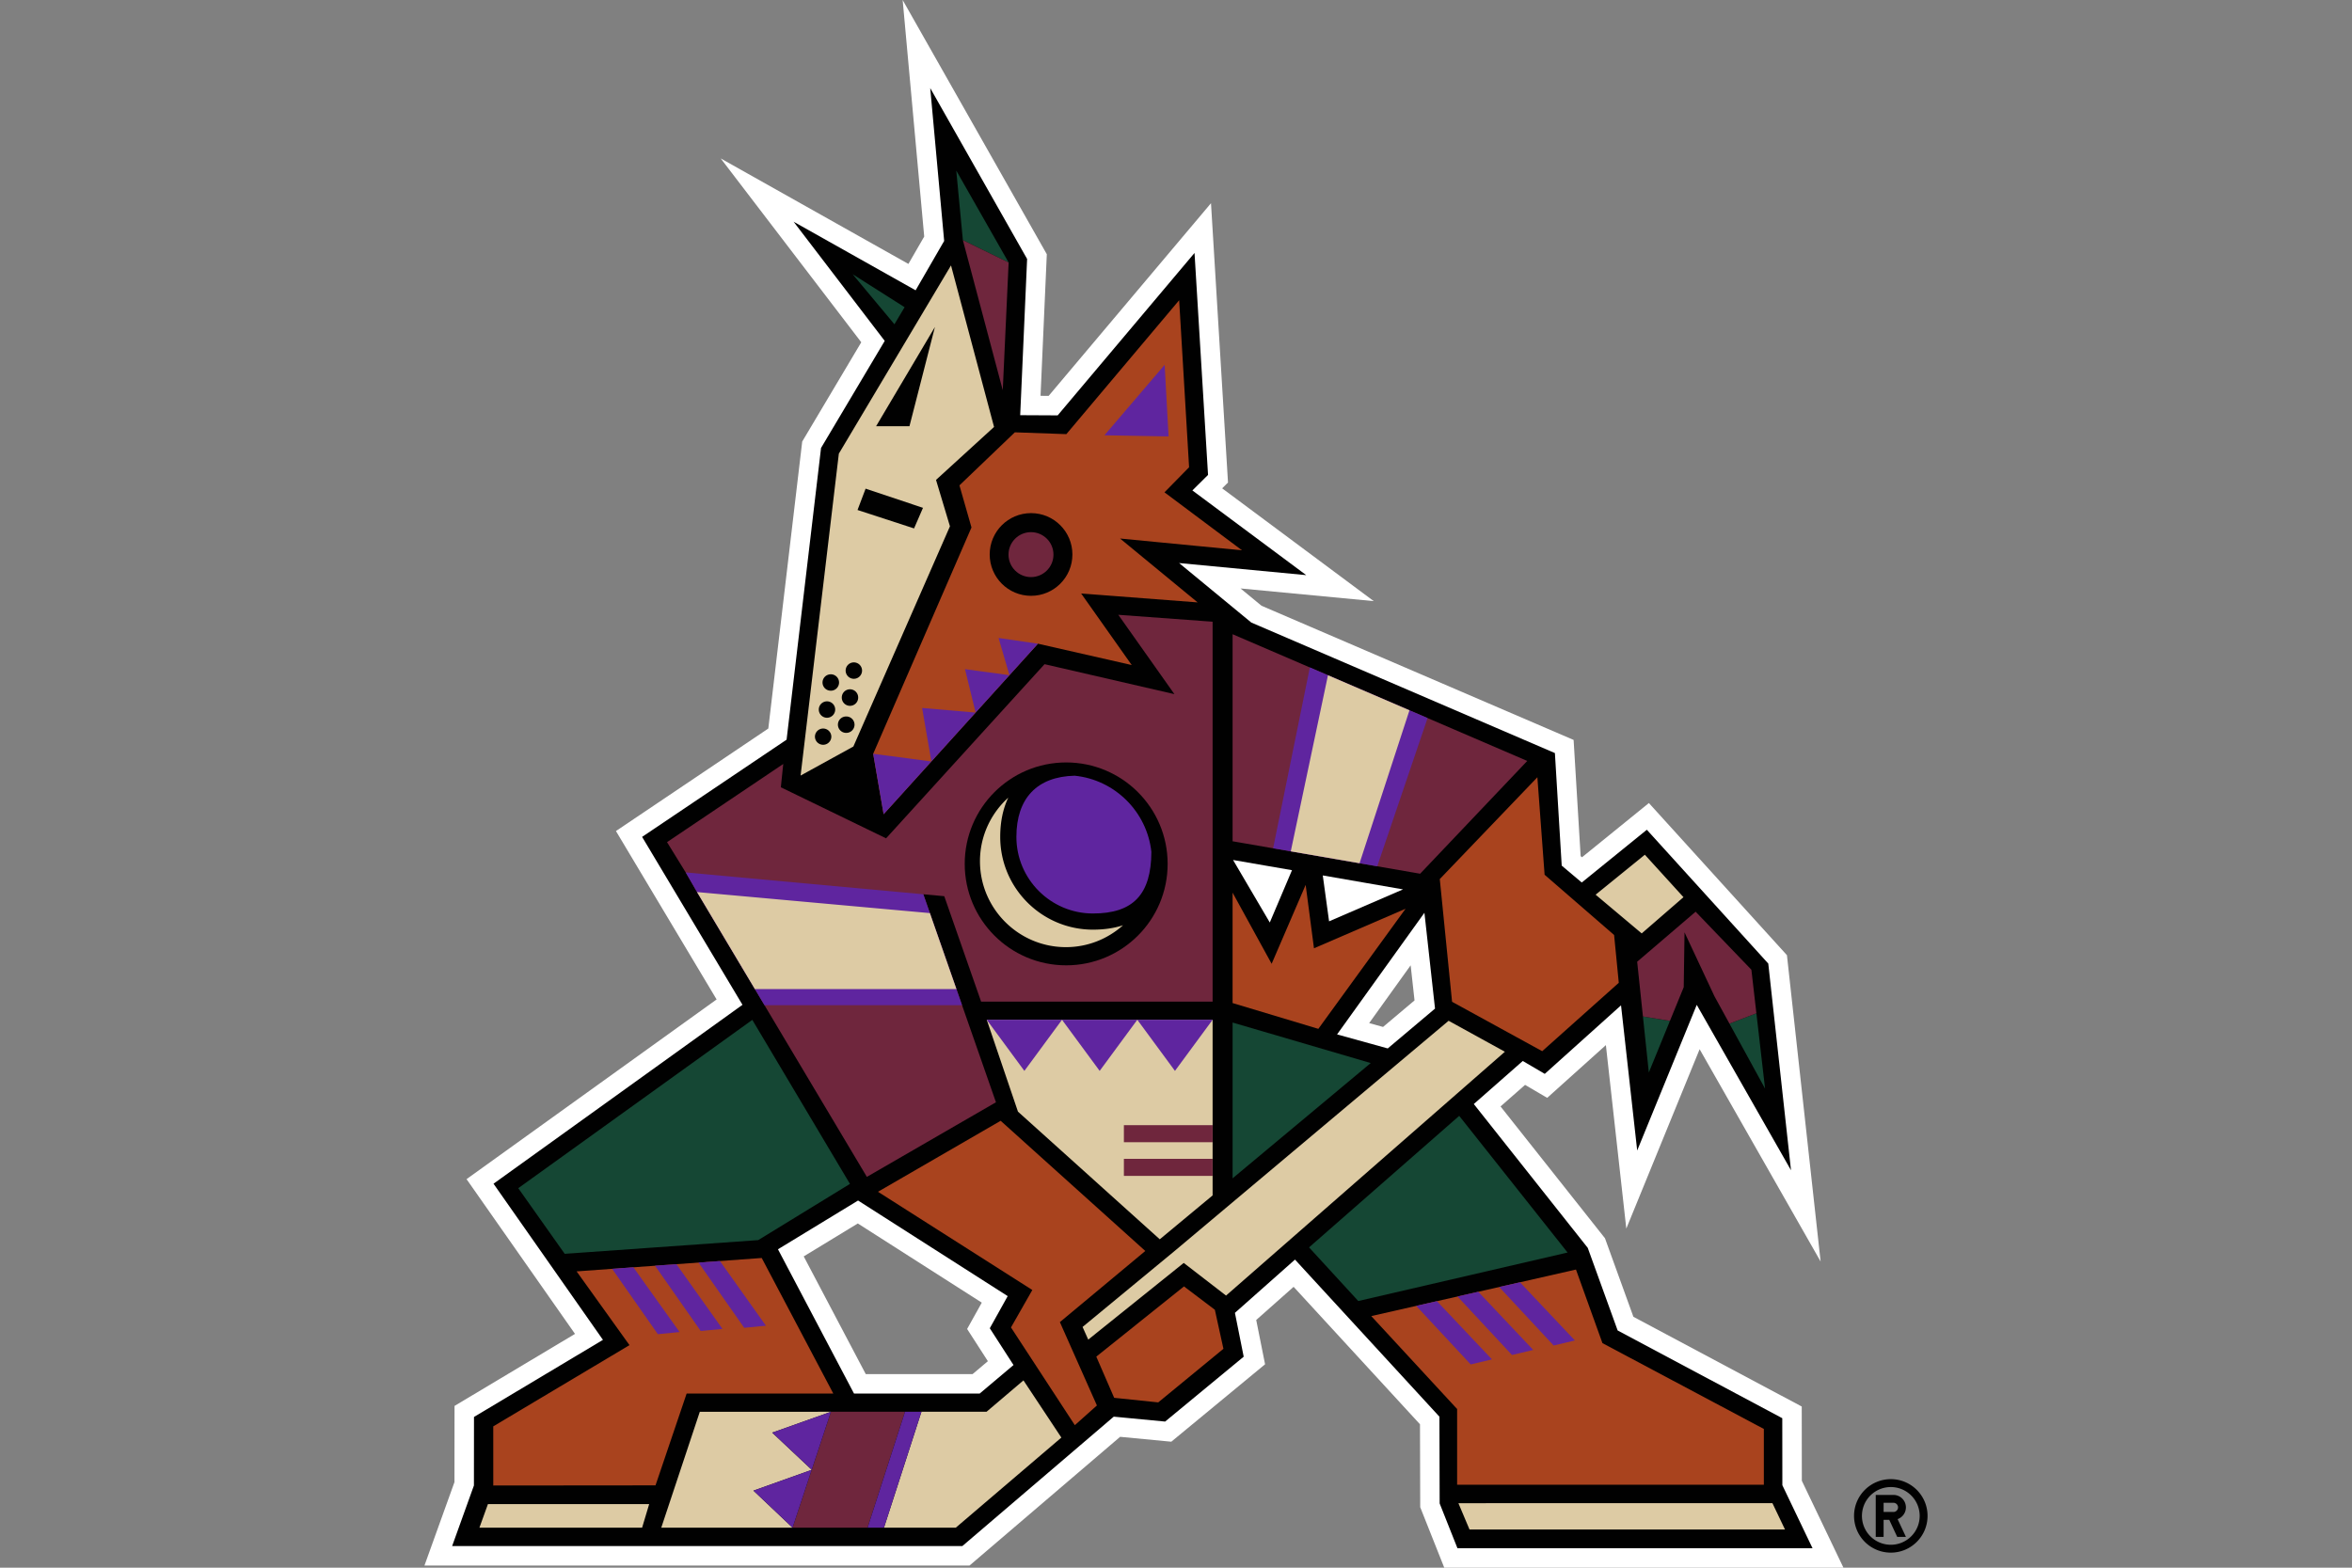
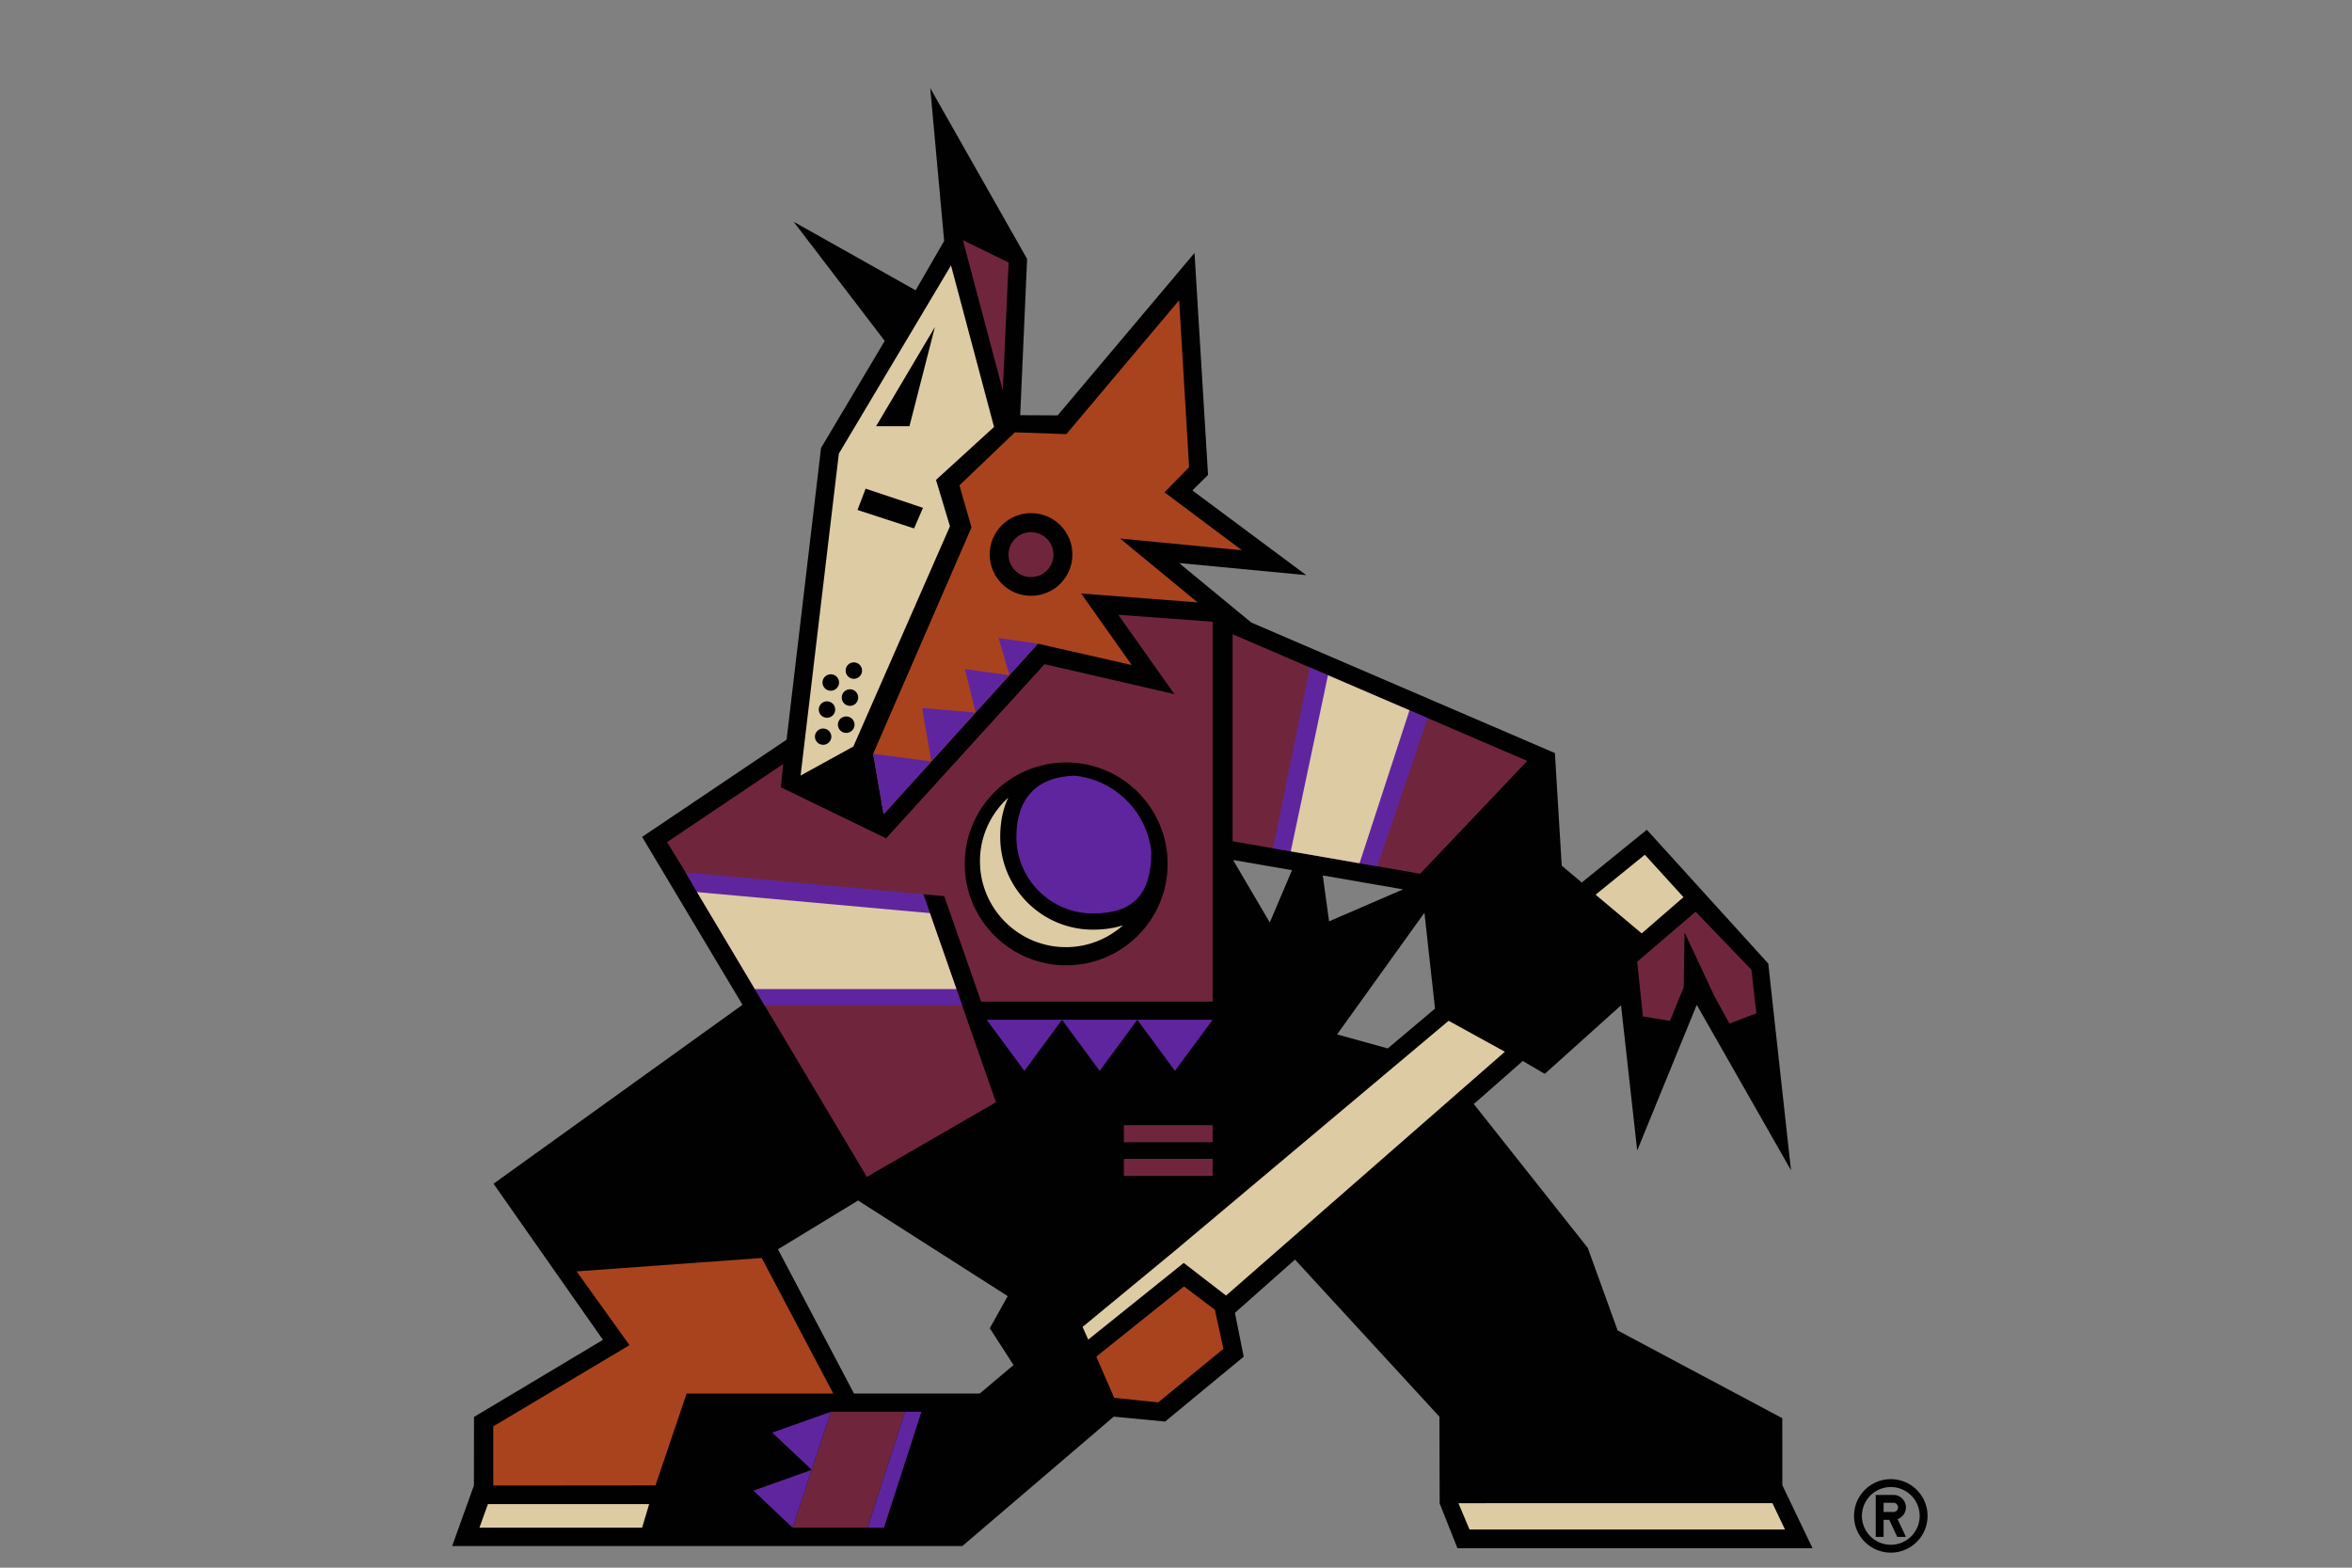
<svg xmlns="http://www.w3.org/2000/svg" viewBox="0 0 960 640" width="960" height="640" xml:space="preserve">
  <rect x="0" y="0" width="960" height="640" fill="#808080" stroke="none" />
  <path fill="#010101" d="M771.76 603.857c-8.282 0-15.005 6.713-15.005 15 0 8.279 6.723 15.002 15.005 15.002s14.995-6.723 14.995-15.001c0-8.288-6.713-15.001-14.995-15.001zm0 26.783a11.772 11.772 0 0 1-11.782-11.782c0-6.51 5.264-11.774 11.782-11.774 6.51 0 11.78 5.264 11.78 11.774 0 6.512-5.27 11.782-11.78 11.782zm6.164-15.259a5.085 5.085 0 0 0-5.09-5.082h-7.228v17.122h3.213v-6.954h2.306l3.246 6.954h3.553l-3.389-7.25a5.096 5.096 0 0 0 3.389-4.79zm-5.09 1.872h-4.015v-3.747h4.014c1.033 0 1.878.839 1.878 1.875a1.878 1.878 0 0 1-1.878 1.872z" />
-   <path fill="#FFF" d="m735.441 604.517-.036-30.312-68.71-36.63-11.601-32.066-42.627-53.809 10.011-8.802 9.031 5.295 23.952-21.529 8.336 74.91 29.93-73.231 49.385 86.674-13.747-125.065-56.349-62.115-27.298 22.135-.555-.468-2.87-47.432-127.384-54.775-8.573-7.068 54.381 5.175-61.875-46.046 2.386-2.365-6.943-114.036-66.262 78.655-3.311-.016 2.559-57.803L368.43 0l8.8 96.575-6.454 11.17-76.608-43.068 57.37 75.054-24.105 40.532-13.838 117.154-62.19 41.853 41.086 68.748-102.065 73.36 44.268 63.178-49.17 29.398-.027 31.097-12.252 34.07h222.477l61.47-52.55 20.89 1.997 38.272-31.605-3.615-18.083 15.262-13.54 51.584 56.118.093 33.842 9.812 24.7h162.932l-16.98-35.483zm-338.465-43.555h-43.61l-25.317-48.047 22.081-13.443 50.596 32.325-5.984 10.749 8.473 13.154-6.239 5.262zm167.536-141.718-5.67-1.57 16.934-23.586 1.583 14.327-12.847 10.83z" />
  <path fill="#010101" d="m413.678 557.27-13.8 11.636h-51.305l-31.033-58.894 32.691-19.904 61.075 39.023L404 542.25l9.678 15.02m113.67-202.022-9.066 21.357-14.99-25.518 24.056 4.161m45.316 7.839-30.18 13.041-2.575-18.738 32.755 5.697m13.058 48.669-19.293 16.263-20.682-5.73 35.65-49.655 4.325 39.122m141.743 167.22-67.201-35.826-12.202-33.721-46.508-58.711 19.989-17.577 8.974 5.26 31.13-27.978 6.597 59.27 24.306-59.465 38.474 67.525-9.274-84.373-49.57-54.638-26.562 21.54-8.18-6.9-2.781-45.945-123.927-53.29-29.457-24.283 51.89 4.937-46.473-34.582 6.39-6.334-5.517-90.617-55.862 66.31-15.29-.08 2.821-63.775-39.548-69.76 5.689 62.4-11.647 20.154-49.806-28 37.193 48.657-25.989 43.699-14.067 119.098-58.97 39.685 40.97 68.553-101.62 73.038 44.665 63.745-52.636 31.471-.027 27.978-8.893 24.736h208.243l61.805-52.834 20.968 2.003 32.07-26.484-3.577-17.9 24.512-21.742 58.955 64.132.096 35.417 7.265 18.287h144.929l-12.315-25.73-.032-27.35" />
  <g fill="#154734">
-     <path d="m534.304 509.24 20.091 21.896 85.432-19.796-44.235-55.795zM503.097 417.446v63.598l56.387-47.06zM211.535 485.07l18.959 26.795 78.978-5.596 37.447-22.947-39.849-66.962zM672.992 437.83l8.618-21.064-11.024-1.798zM716.895 413.663l-10.998 4.218 14.535 26.527zM365.071 132.386l4.152-6.97-21.215-13.472zM393.013 98.049l18.674 9.122-21.374-37.532z" />
-   </g>
+     </g>
  <g fill="#A9431E">
-     <path d="m654.06 548.325-10.806-30.038-83.55 18.997 35.038 37.94v30.909h125.197v-22.77zM629.472 429.142l31.256-27.916-1.908-19.51-28.373-24.606-2.947-39.8-39.834 41.563 5.014 50.097zM536.318 387.136l-3.397-25.883-13.882 32.214-15.942-29.047v45.067l35.003 10.531 35.594-49.022zM467.47 510.703l-59.04-53.146-50.07 28.977 62.997 40.1-8.709 15.284 26.061 39.895 9.011-8.04-15.117-34.03z" />
    <path d="m483.258 525.171-35.791 28.667 7.297 16.812 17.986 1.867 26.607-21.876-3.498-15.936zM235.353 519.038l21.583 30.11-55.607 33.161.007 24.144 66.22-.06 12.704-37.487h59.857l-29.212-55.337zM457.163 219.846l49.77 4.807L475.3 200.99l10.042-10.239-4.053-68.185-46.043 54.669-21.024-.74-22.612 21.65 4.911 17.189-40.118 92.395 4.262 24.672 19.49-21.54 18.054-19.954.002-.003 13.81-15.263 11.63-12.853 38.276 8.71-20.638-29.21 47.546 3.638-31.672-26.08zm-36.327 23.393c-9.32 0-16.88-7.554-16.88-16.879 0-9.324 7.56-16.88 16.88-16.88 9.325 0 16.882 7.556 16.882 16.88 0 9.325-7.557 16.879-16.882 16.879z" />
  </g>
  <g fill="#5F259F">
-     <path d="m258.518 517.361-8.68.628h.002l18.674 26.682 8.875-.865-18.855-26.421zM276.088 516.09l-8.734.632.012.016 18.64 26.633 8.872-.853-18.785-26.42zM293.843 514.806l-.03.002-8.701.628v.002l18.64 26.633 8.873-.854zM475.369 148.933l-24.593 28.777 26.193.456zM586.513 531.19l-8.427 1.914-.046.012 22.244 23.905 8.669-2.07-22.423-23.742zM603.378 527.355l-8.475 1.928.01.012 22.218 23.875 8.67-2.069-22.397-23.717zM620.394 523.486l-.006.002-8.472 1.926.002.002 22.224 23.885 8.671-2.07z" />
-   </g>
+     </g>
  <g fill="#DDCBA4">
-     <path d="M464.212 416.315h-61.463l12.744 37.504 57.885 52.116 21.564-17.913v-71.707zM331.317 600.046l.003-.014-16.13-15.167 23.977-8.522-53.532.006-15.732 47.316h53.59L307.53 608.54zM417.74 563.534l-15.058 12.801-26.581.003-15.296 47.327h29.31l43.095-36.783z" />
-   </g>
+     </g>
  <g fill="#6F263D">
    <path d="m714.853 395.891-22.762-23.69-23.857 20.415 2.352 22.352 11.024 1.798 5.63-13.765.323-22.375 12.21 26.082 6.124 11.173 10.998-4.218z" />
    <ellipse cx="420.811" cy="226.421" rx="9.175" ry="9.172" />
    <path d="m411.687 107.17-18.674-9.121 16.277 61.243zM458.728 459.351v6.95h36.221l.003-6.95h-.01zM458.728 473.093v6.947h36.214l.002-6.947h-.002zM400.452 408.897l94.49.003V253.81l-38.49-2.822 22.903 32.39-53.01-12.23-64.682 71.094-42.955-20.845.983-9.507-47.433 31.909 7.626 12.366 4.623 8.018 23.606 39.594 3.92 6.578 41.793 70.1 52.687-30.459-13.842-39.641-2.297-6.578-10.827-31.008-2.686-7.688 8.555.785 15.036 43.031zm34.723-97.633c22.872 0 41.413 18.541 41.413 41.412s-18.54 41.414-41.413 41.414c-22.87 0-41.412-18.543-41.412-41.414s18.541-41.412 41.412-41.412zM582.682 293.145l-7.388-3.176-33.267-14.309-7.395-3.179-31.535-13.565v84.526l16.545 2.863 7.206 1.246 28.073 4.857 7.218 1.248 17.51 3.031 43.722-46.04zM331.331 600.001l-.01.03-.004.015-7.825 23.619h30.618l15.285-47.325-30.226.003z" />
  </g>
  <g fill="#5F259F">
    <path d="m418.113 437.185 15.365-20.87h-30.729z" />
    <path d="m448.842 437.185 15.365-20.87h-30.73zM479.575 437.185l15.367-20.87h-30.73zM390.374 403.777l-10.827-31.008-2.686-7.689-96.977-8.915 4.623 8.017 23.606 39.595 3.92 6.578h80.639zM575.294 289.969l-33.267-14.309-7.395-3.179-14.99 73.824 7.206 1.246 28.073 4.857 7.218 1.248 20.543-60.51zM360.665 332.4l19.49-21.54-23.752-3.131z" />
    <path d="m380.155 310.86 18.054-19.953-21.836-1.883zM423.65 262.788l-16.075-2.342 4.446 15.195zM393.876 273.18l4.335 17.724 13.81-15.263zM469.944 347.755c-1.787-16.384-14.892-29.418-31.316-31.078-15.331.36-23.774 9.192-23.774 25.001 0 17.23 14.02 31.248 31.251 31.248 16.424 0 23.78-7.771 23.84-25.171zM331.32 600.032l.011-.031 7.837-23.658-23.977 8.522zM323.492 623.665l7.825-23.62-23.786 8.495zM354.11 623.665h6.695l15.296-47.327-6.706.002z" />
  </g>
  <g fill="#DDCBA4">
    <path d="m390.374 403.777-10.827-31.008-95.04-8.587 23.606 39.595zM575.294 289.969l-33.267-14.309-15.18 71.891 28.074 4.857zM687.136 366.268l-15.768-17.332-20.095 16.316 18.81 15.81zM723.436 613.649l-128.168.024 4.534 10.744h128.77zM591.27 416.729l-111.587 93.77-37.818 31.224 2.315 5.165 38.977-31.304 17.27 13.328 113.812-99.542zM195.683 623.665h66.404l2.878-9.614h-65.81zM405.733 174.298l-17.567-65.947-45.784 76.85-15.61 131.417 21.537-11.852 39.426-89.904-5.687-18.94 23.685-21.624zm-69.76 129.754a3.34 3.34 0 0 1-3.344-3.344 3.346 3.346 0 0 1 6.691 0c0 1.848-1.5 3.344-3.347 3.344zm1.575-11.036a3.347 3.347 0 0 1 0-6.694 3.346 3.346 0 1 1 0 6.694zm1.578-11.044a3.345 3.345 0 1 1 0-6.689 3.345 3.345 0 0 1 0 6.69zm6.23 17.218a3.348 3.348 0 0 1-3.348-3.348c0-1.846 1.5-3.343 3.348-3.343a3.346 3.346 0 1 1 0 6.69zm1.577-11.039a3.35 3.35 0 0 1-3.347-3.348 3.346 3.346 0 1 1 6.691 0 3.346 3.346 0 0 1-3.344 3.348zm1.576-11.04a3.347 3.347 0 0 1 0-6.694 3.347 3.347 0 0 1 0 6.694zm24.578-61.387-23.076-7.521 3.3-8.715 23.42 7.833-3.644 8.403zm-1.878-41.72L357.593 174l24.006-40.507-10.39 40.512zM408.253 341.678c0-6.158 1.136-11.542 3.286-16.042-7.075 6.423-11.552 15.66-11.552 25.946 0 19.346 15.739 35.086 35.085 35.086 8.948 0 17.098-3.394 23.303-8.926-3.587 1.167-7.665 1.785-12.27 1.785-20.87 0-37.852-16.978-37.852-37.849z" />
  </g>
</svg>